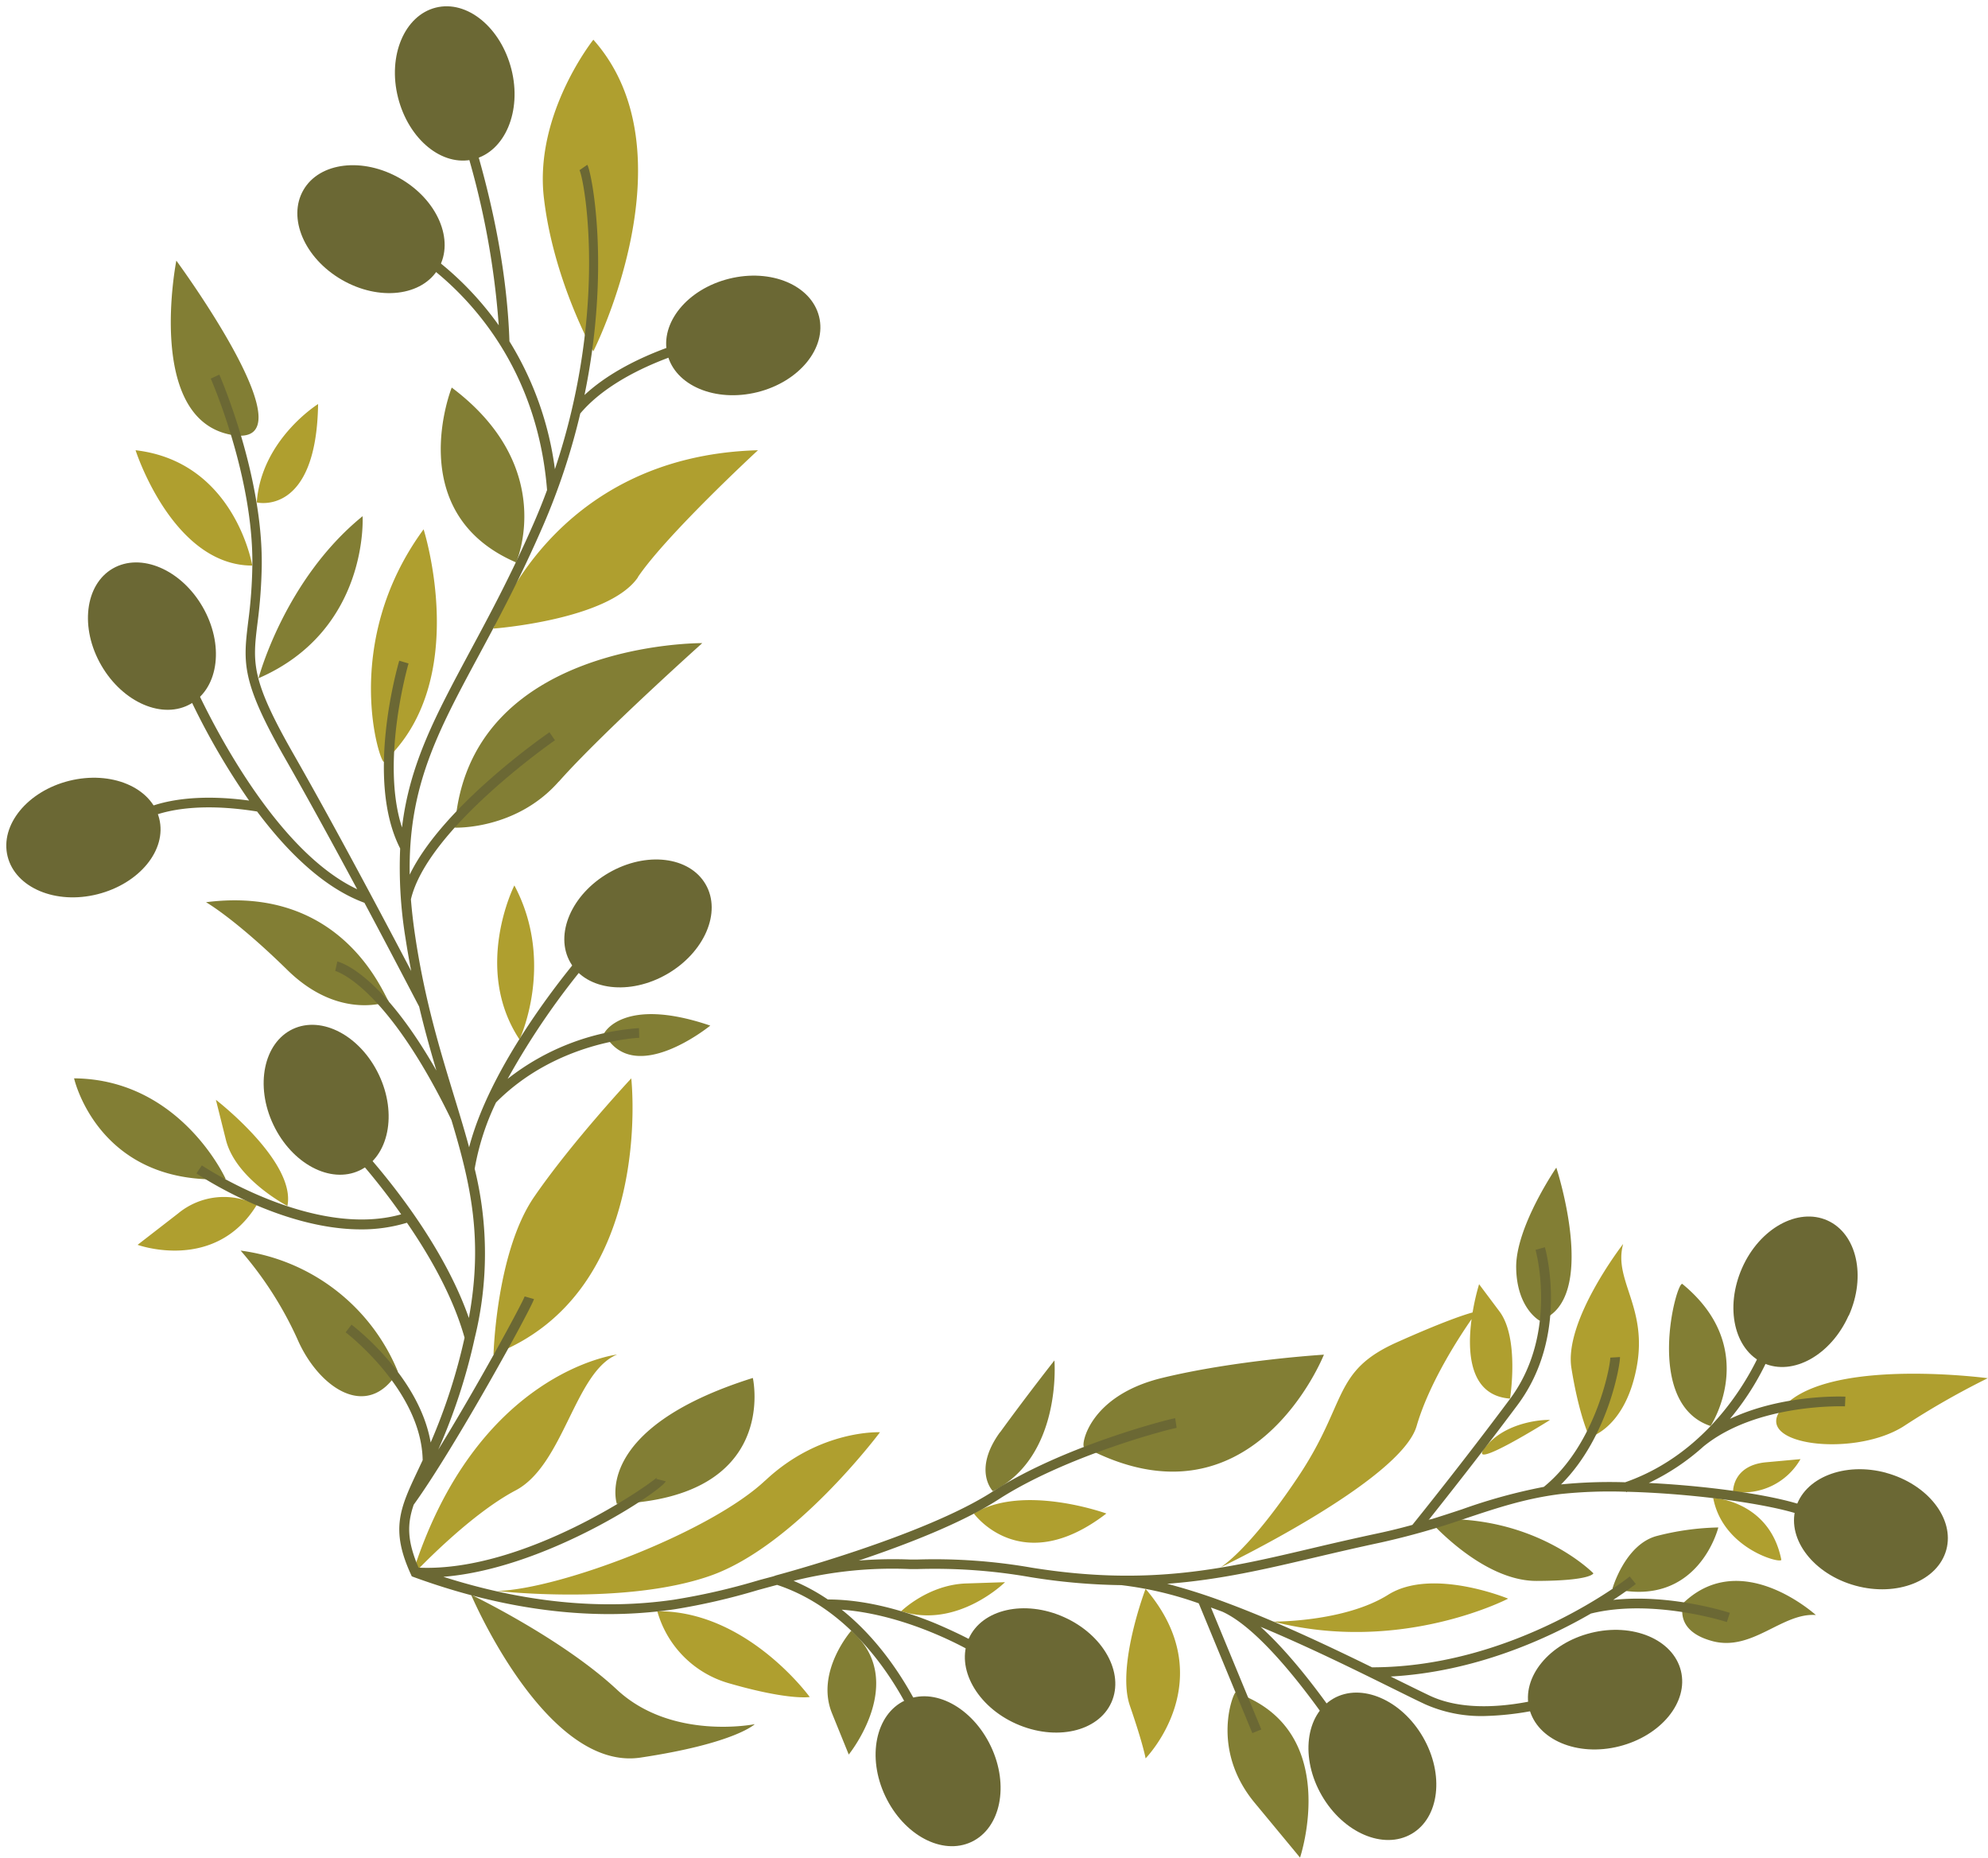
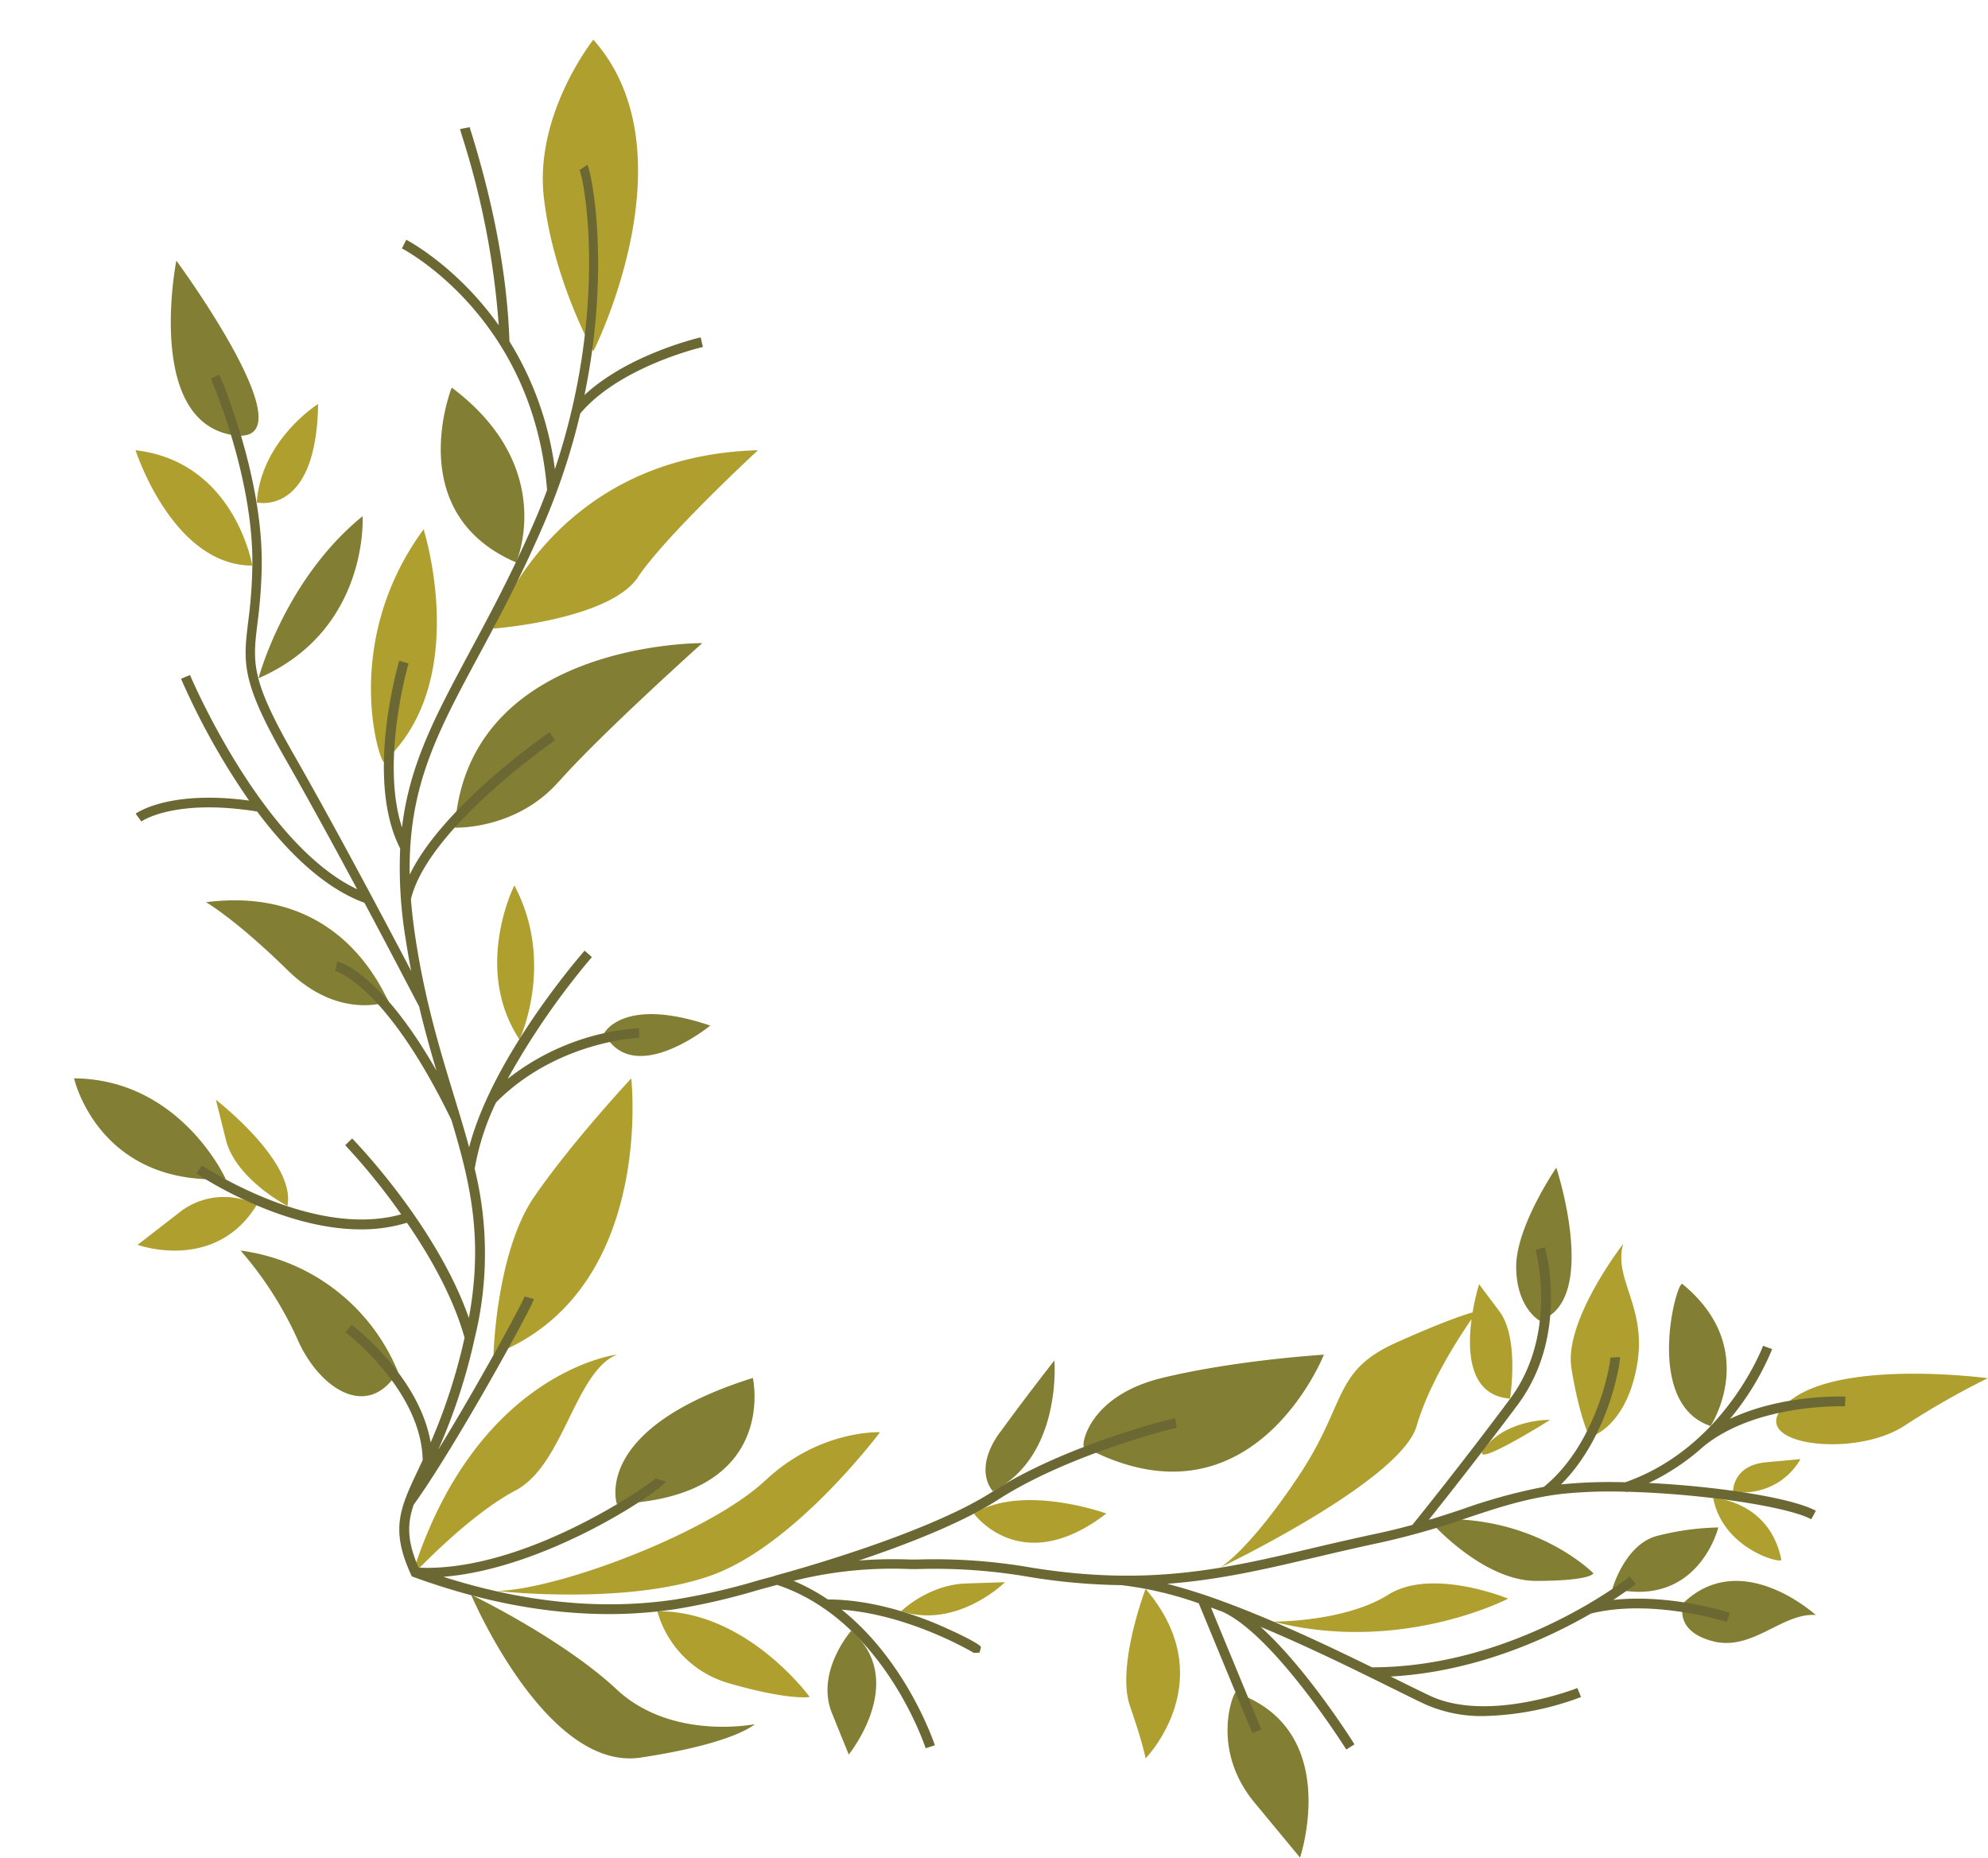
<svg xmlns="http://www.w3.org/2000/svg" height="383.6" preserveAspectRatio="xMidYMid meet" version="1.0" viewBox="-1.3 -1.3 410.6 383.6" width="410.6" zoomAndPan="magnify">
  <g data-name="36">
    <g id="change1_1">
      <path d="M92,78.73c22,16.51,13.3,36.11,13.3,36.11C81.62,104.65,92,78.73,92,78.73Zm22.13,81.36c8.85-10,29.62-28.59,29.62-28.59s-48.58-.4-51.1,38.1C92.62,169.6,105.25,170.14,114.1,160.09ZM46.37,88.47c17.69,3.37-11.25-35.95-11.25-35.95S28.68,85.09,46.37,88.47Zm27.22,16.82C57.45,118.4,52.1,138.75,52.1,138.75,75,128.81,73.59,105.29,73.59,105.29ZM41.25,185s6,3.4,16.81,14S79,205.48,79,205.48C78,204.38,69.68,181.37,41.25,185ZM14,221.37s4.95,22.19,31.32,20.8C45.34,242.17,36,221.54,14,221.37Zm109.47-9.32c6,11.43,21.93-1.57,21.93-1.57C127.38,204.35,123.49,212.05,123.49,212.05ZM48.4,256.94a74.91,74.91,0,0,1,11.7,18.22c4.3,10,14.46,17.13,20.78,6.78A40.88,40.88,0,0,0,48.4,256.94Zm77.7,52.3c33.7-1.32,28.09-26,28.09-26C120.87,293.71,126.1,309.24,126.1,309.24Zm0,38.34C114.74,337,96,328,96,328s15.47,36.56,35,33.63,23.59-6.9,23.59-6.9S137.46,358.18,126.1,347.58Zm48.42-12.15s-7.44,8.45-4,17L174,361S186.4,345.74,174.52,335.43Zm30.73-41c-5.74,7.91-1.48,12.19-1.48,12.19,14.34-7.15,12.71-27,12.71-27S211,286.56,205.25,294.47Zm17.33,3c34.69,18.56,49.56-19,49.56-19s-18.25,1.11-33.44,4.81S222,297.14,222.58,297.46Zm31.32,50.75c-.38-.13-5.37,11.63,4,22.86l9.31,11.24S276.08,355.9,253.9,348.21Zm99.69-34.07a54.68,54.68,0,0,0-12.77,1.78c-6.51,1.79-9.08,10.83-9.08,10.83C349.46,330.94,353.59,314.14,353.59,314.14Zm-7.09,15.45s-2.48,5.74,5.81,8,14.43-5.89,21.45-5.37C373.76,332.26,358.56,318.23,346.5,329.59Zm-29.77-58.16c12.42-4.15,3.41-31.59,3.41-31.59s-8.42,12.25-8.29,20.68S316.73,271.43,316.73,271.43ZM352,293.16s10.5-15.92-5.81-29.32C345,262.92,338.07,288.53,352,293.16ZM293.77,312.5s10.93,12.68,22.29,12.65,11.74-1.57,11.74-1.57S315.52,311,293.77,312.5Z" data-name="leaves 1" fill="#827e34" />
    </g>
    <g id="change2_1">
      <path d="M111,39.24C109.16,22.05,121.25,6.9,121.25,6.9c20.77,23.32,0,64.34,0,64.34S112.91,56.44,111,39.24Zm19.44,78.64c6-8.85,24.81-26.21,24.81-26.21C112.4,92.86,100.6,128.5,100.6,128.5S124.48,126.73,130.48,117.88ZM86.19,108C68.82,131.67,77.3,156.7,78,156,96.18,139.29,86.19,108,86.19,108Zm-34.46-5.55s12.33,3,12.67-20.32C64.4,82.14,52.66,89.44,51.73,102.46Zm-.93,13S47.22,94.05,26.7,91.67C26.7,91.67,34.31,115.47,50.8,115.49ZM35.46,249.29l-8.34,6.46s16,5.81,24.61-8.24A14.84,14.84,0,0,0,35.46,249.29Zm7.83-23.49L45.34,234c2,8.17,12.72,13.72,12.72,13.72C59.9,238.61,43.29,225.8,43.29,225.8ZM106,213.35s7.45-15.81-1.06-31.81C104.91,181.54,96.3,198.7,106,213.35Zm23.11,8s-12.26,13.11-20.09,24.5-8.39,32.56-8.39,32.56C134.08,265.53,129.08,221.37,129.08,221.37Zm-3,57.06s-29.17,3.47-42.35,45.69c0,0,11.5-12.41,21.43-17.64S117.42,282,126.1,278.43Zm30.64,26c-11.23,10.59-42.16,22.4-55.36,22.82,0,0,26.47,3,44-3.14s35.06-29.64,35.06-29.64S168,293.84,156.74,304.44Zm-22.29,27a21.48,21.48,0,0,0,14.89,14.9c12.38,3.57,16.59,2.81,16.59,2.81S153,331.27,134.45,331.41Zm50.38,0c11.62,3.73,21.44-6,21.44-6l-7.91.26C190.44,325.88,184.83,331.41,184.83,331.41Zm15-20.18s9.75,13.57,27.37,0C227.21,311.23,210,305,199.84,311.23Zm32.22,39.67c2.81,8.17,3.25,10.89,3.25,10.89s16-16.3,0-35C235.31,326.75,229.25,342.73,232.06,350.9Zm59.23-57.74c2.59-8.9,8.77-18.36,11.35-22.07-.9,6.73-.51,15.79,7.94,16.41,0,0,2-12.43-2.18-18l-4.21-5.62a47.81,47.81,0,0,0-1.34,5.83c-1.71.47-6.07,1.89-15.64,6.17-13.41,6-10.09,12.38-20.43,27.83s-16.08,18.69-16.08,18.69S288,304.56,291.29,293.16ZM285.42,328c-9.06,5.69-23.75,5.55-23.75,5.55,26.37,6.8,48.52-4.74,48.52-4.74S294.48,322.31,285.42,328Zm20-30.42c-4.15,5.36,13.41-5.66,13.41-5.66C317.72,291.8,309.6,292.21,305.46,297.58Zm28.47-41.94s-12.2,15.73-10.63,25.56S327,295.48,327,295.48s7.27-1.77,9.7-14.28S331.89,263.13,333.93,255.64ZM368.33,288c-10.78,8.7,12.58,12.2,23.56,5.21a166,166,0,0,1,17.36-9.92S379.12,279.26,368.33,288Zm-11.68,18.71A13.64,13.64,0,0,0,370.57,300l-7,.64C356.53,301.24,356.65,306.66,356.65,306.66ZM352.54,308c2,10.65,14.26,13.71,14.07,12.76C364.16,308.53,352.54,308,352.54,308Z" data-name="leaves 2" fill="#af9f2f" />
    </g>
    <g id="change3_1">
      <path d="M379.85,287.1l-.09,2c-.18,0-18.23-.7-29.25,8.31l0,0a46.84,46.84,0,0,1-11.26,7.51c14,.7,29.4,3,34.49,5.74l-.94,1.76c-5-2.68-22.95-5.29-38-5.68l-.23.09,0-.09a96.56,96.56,0,0,0-13.56.47c-7.16.89-13.16,2.88-19.5,5a157.93,157.93,0,0,1-17.58,5c-4.66,1-9,2-13.24,3-10.43,2.46-20.05,4.73-30.92,5.53A123.47,123.47,0,0,1,252,329.65h0c10.45,3.89,21.36,9.07,30.08,13.34,29.64,0,53-18.58,53.22-18.76l1.26,1.55c-.07.05-1.73,1.37-4.67,3.29,11.84-1.27,23.53,2.49,24.09,2.67l-.62,1.9c-.15-.05-15.31-4.92-28.08-1.75-9.05,5.24-24,12.06-41.36,13l.93.46c2.76,1.36,5.17,2.55,7.12,3.48,12.05,5.7,30.34-1.49,30.52-1.56l.75,1.86a60.51,60.51,0,0,1-20,3.92,28.56,28.56,0,0,1-12.15-2.41c-2-.93-4.39-2.13-7.15-3.49-7.31-3.61-17-8.4-26.88-12.52,9.51,8.57,18.91,23.49,19.4,24.27l-1.7,1.06c-.14-.23-14.88-23.64-25.62-28.47h0l-2.33-.85,10.4,25.18-1.85.76-11.07-26.8a73.25,73.25,0,0,0-16-3.76v0a126.79,126.79,0,0,1-18.82-1.66,114.38,114.38,0,0,0-23.2-1.66c-.75,0-1.3,0-1.66,0a83.86,83.86,0,0,0-24,2.44,40.64,40.64,0,0,1,7.07,3.84c8.26,0,16.25,2.55,21.53,4.66,1.95.78,7.91,3.43,9.64,4.72l0-.05,0,.05a1.34,1.34,0,0,1,.47.48l-.31,1.11-1.16.07.26-.42-.26.42c-.14-.08-13.08-7.86-27.3-8.93,13.61,10.88,19.17,27.81,19.24,28l-1.91.61c-.08-.27-8.69-26.45-30.68-33.73-1.33.35-2.65.72-4,1.08A133.71,133.71,0,0,1,138.07,331a94,94,0,0,1-13.5,1c-12.94,0-26.49-2.56-40.43-7.65l-.39-.15-.17-.37c-4.31-9.38-2.24-13.76,1.52-21.7l.9-1.92c-.25-14.4-15.75-26.27-15.91-26.39l1.21-1.59c.62.47,14,10.73,16.35,24.34a119.25,119.25,0,0,0,7-21.64c-2.37-8.45-7.16-16.86-11.9-23.74a32.22,32.22,0,0,1-9.48,1.37c-16.67,0-33.18-11-34-11.56l1.12-1.65c.24.15,22.92,15.24,41.17,10.1A133.8,133.8,0,0,0,70,235.18l1.43-1.4c.75.77,17.43,18,24.11,37.07,3-16.37.33-27.79-3.6-40.87-13.58-28-23.89-30.76-24-30.78l.43-1.95c.4.08,8.82,2.13,20.47,22.52-1.21-4.08-2.44-8.44-3.57-13.22-.54-1-5.24-10.09-11.3-21.43-8.49-3.11-16.06-10.69-22.17-18.85-17.09-2.74-23.83,2-23.9,2.06l-1.18-1.61c.29-.21,7-4.92,23.43-2.71a146.93,146.93,0,0,1-14.06-25.15l1.85-.77c.15.36,14.88,35,34.53,44.23-4.71-8.77-10.06-18.57-14.88-27-9.11-15.94-8.65-19.77-7.64-28.15a98.94,98.94,0,0,0,.87-11.67c.25-18.47-8.5-38.42-8.59-38.62L44,76.06c.09.2,9,20.56,8.76,39.45a103.59,103.59,0,0,1-.88,11.88c-1,8.18-1.39,11.56,7.39,26.93,8.69,15.2,19.09,34.85,24.36,44.89-.43-2.22-.83-4.52-1.2-6.92a90.49,90.49,0,0,1-1.08-18.39c-7.31-14.27-.48-37.77-.19-38.77l1.92.57c-.06.22-5.84,20.13-1.35,33.87,1.57-13.21,7-23.2,13.91-36.12,4.08-7.58,8.71-16.17,13.42-27q1.43-3.3,2.63-6.56C108.84,64.11,82,50.15,81.71,50l.9-1.79c.17.09,10.37,5.38,19.1,17.66a168.16,168.16,0,0,0-7.55-39c-.28-.93-.4-1.31-.44-1.52l2-.39c0,.13.2.71.39,1.32,4.74,15.33,7.37,29.76,7.81,42.9a66.65,66.65,0,0,1,9.39,26.4c11-32.81,6.13-59.65,5.08-61.74L120,32.73c.83,1.24,4.91,21-.58,47.54,9-8.37,23.37-11.75,24-11.91l.45,2c-.17,0-17.14,4-25.32,13.72a137.89,137.89,0,0,1-7.69,23.19c-4.74,10.93-9.39,19.56-13.49,27.18C89,150,83,161.25,83.32,179.31c6.82-14.1,27.87-28.72,28.87-29.4l1.13,1.65c-.26.18-26.31,18.25-29.75,32.84.19,2.41.48,4.92.88,7.59,2,13.42,5.22,23.79,8,32.95,1.13,3.69,2.2,7.2,3.14,10.67,4.87-18.76,23-39.65,23.86-40.6l1.5,1.32a155.57,155.57,0,0,0-17.4,25.15A49.52,49.52,0,0,1,130.67,211l.06,2c-.17,0-17,.66-29.58,13.35a51.85,51.85,0,0,0-4.41,13.69,73.15,73.15,0,0,1,0,35,120.57,120.57,0,0,1-7.52,23c8.16-13.23,17.44-30.37,17.84-31.64l1.93.55c-.58,2-16.32,30.66-24.84,42.46-1.38,4-1.38,7.47,1,13,22,1,48-17.3,49.28-18.69a.81.81,0,0,0-.18.36l1.94.49c-.4,1.59-24.33,18-45.91,19.73,16.6,5.3,32.56,6.91,47.52,4.74a134.27,134.27,0,0,0,16.93-3.83l1-.29h0l2.44-.65.2-.05L159,324c.3-.08,30.58-8.15,44.75-17.32,14.39-9.31,36.08-14.88,37.67-15.13l.3,2c-1.56.24-22.87,5.76-36.88,14.83-7.52,4.86-19.16,9.34-28.77,12.56a90.29,90.29,0,0,1,10.59-.21c.33,0,.84,0,1.52,0a116.36,116.36,0,0,1,23.59,1.68c24.36,3.92,40.11.2,58.35-4.11,4.23-1,8.6-2,13.29-3,2.48-.53,4.79-1.11,7-1.72,1.43-1.77,10.61-13.18,20.16-26,10.05-13.49,5.33-30.62,5.28-30.79l1.93-.55c.21.74,5,18.26-5.61,32.53-7.61,10.2-15,19.52-18.41,23.81,2.43-.74,4.74-1.5,7-2.25a113.28,113.28,0,0,1,16.8-4.6c10.89-8.85,13.77-25.2,13.73-26.69l2-.12c.09,1.25-2.31,16.48-12.17,26.3a101.77,101.77,0,0,1,13.25-.44c20.59-7.2,28.4-28,28.47-28.18l1.88.68A55.23,55.23,0,0,1,356,291.69C366.8,286.59,379.22,287.07,379.85,287.1Z" fill="#6b6834" />
    </g>
    <g id="change3_2">
-       <path d="M167.87,64.07c1.61,6.47-4.09,13.46-12.74,15.61s-17-1.35-18.58-7.82,4.1-13.46,12.75-15.61S166.26,57.6,167.87,64.07ZM88.72.27c-6.46,1.61-10,9.93-7.81,18.58S90.05,33.2,96.52,31.59s10-9.93,7.81-18.57S95.19-1.34,88.72.27ZM81.36,35.56c-7.72-4.45-16.68-3.38-20,2.39S61.57,52,69.29,56.47s16.68,3.39,20-2.38S89.08,40,81.36,35.56Zm43.08,143.37c-7.71,4.45-11.27,12.74-7.94,18.52s12.3,6.84,20,2.38,11.28-12.75,7.94-18.52S132.16,174.47,124.44,178.93ZM13,159.93C4.37,162.08-1.34,169.07.27,175.54s9.93,10,18.58,7.81,14.35-9.14,12.74-15.61S21.66,157.78,13,159.93Zm9-43.84c-5.77,3.33-6.84,12.29-2.38,20S32.38,147.37,38.16,144s6.84-12.29,2.38-20S27.79,112.76,22,116.09ZM59.16,211.2c-6,2.85-7.83,11.69-4,19.75s11.78,12.28,17.8,9.44,7.83-11.69,4-19.75S65.18,208.36,59.16,211.2ZM218.45,332.62c-8.13-3.64-16.93-1.65-19.66,4.43s1.67,14,9.8,17.61,16.94,1.66,19.66-4.43S226.59,336.26,218.45,332.62Zm-32.9,17.24c-6,2.84-7.83,11.68-4,19.74s11.77,12.29,17.8,9.44,7.83-11.69,4-19.74S191.58,347,185.55,349.86Zm195-79.5c3.64-8.13,1.66-16.93-4.43-19.65s-14,1.66-17.6,9.8-1.66,16.93,4.42,19.66S376.87,278.5,380.51,270.36Zm7.74,32.47c-8.6-2.34-17,1-18.74,7.41s3.8,13.54,12.39,15.89,17-1,18.75-7.41S396.85,305.18,388.25,302.83Zm-61,33.06c-8.64,2.15-14.35,9.14-12.74,15.6s9.93,10,18.57,7.82,14.36-9.14,12.75-15.61S335.93,333.73,327.28,335.89Zm-53.21,13.57c-5.77,3.33-6.84,12.29-2.38,20s12.74,11.27,18.52,7.94,6.84-12.29,2.38-20S279.84,346.13,274.07,349.46Z" fill="#6b6834" />
-     </g>
+       </g>
  </g>
</svg>